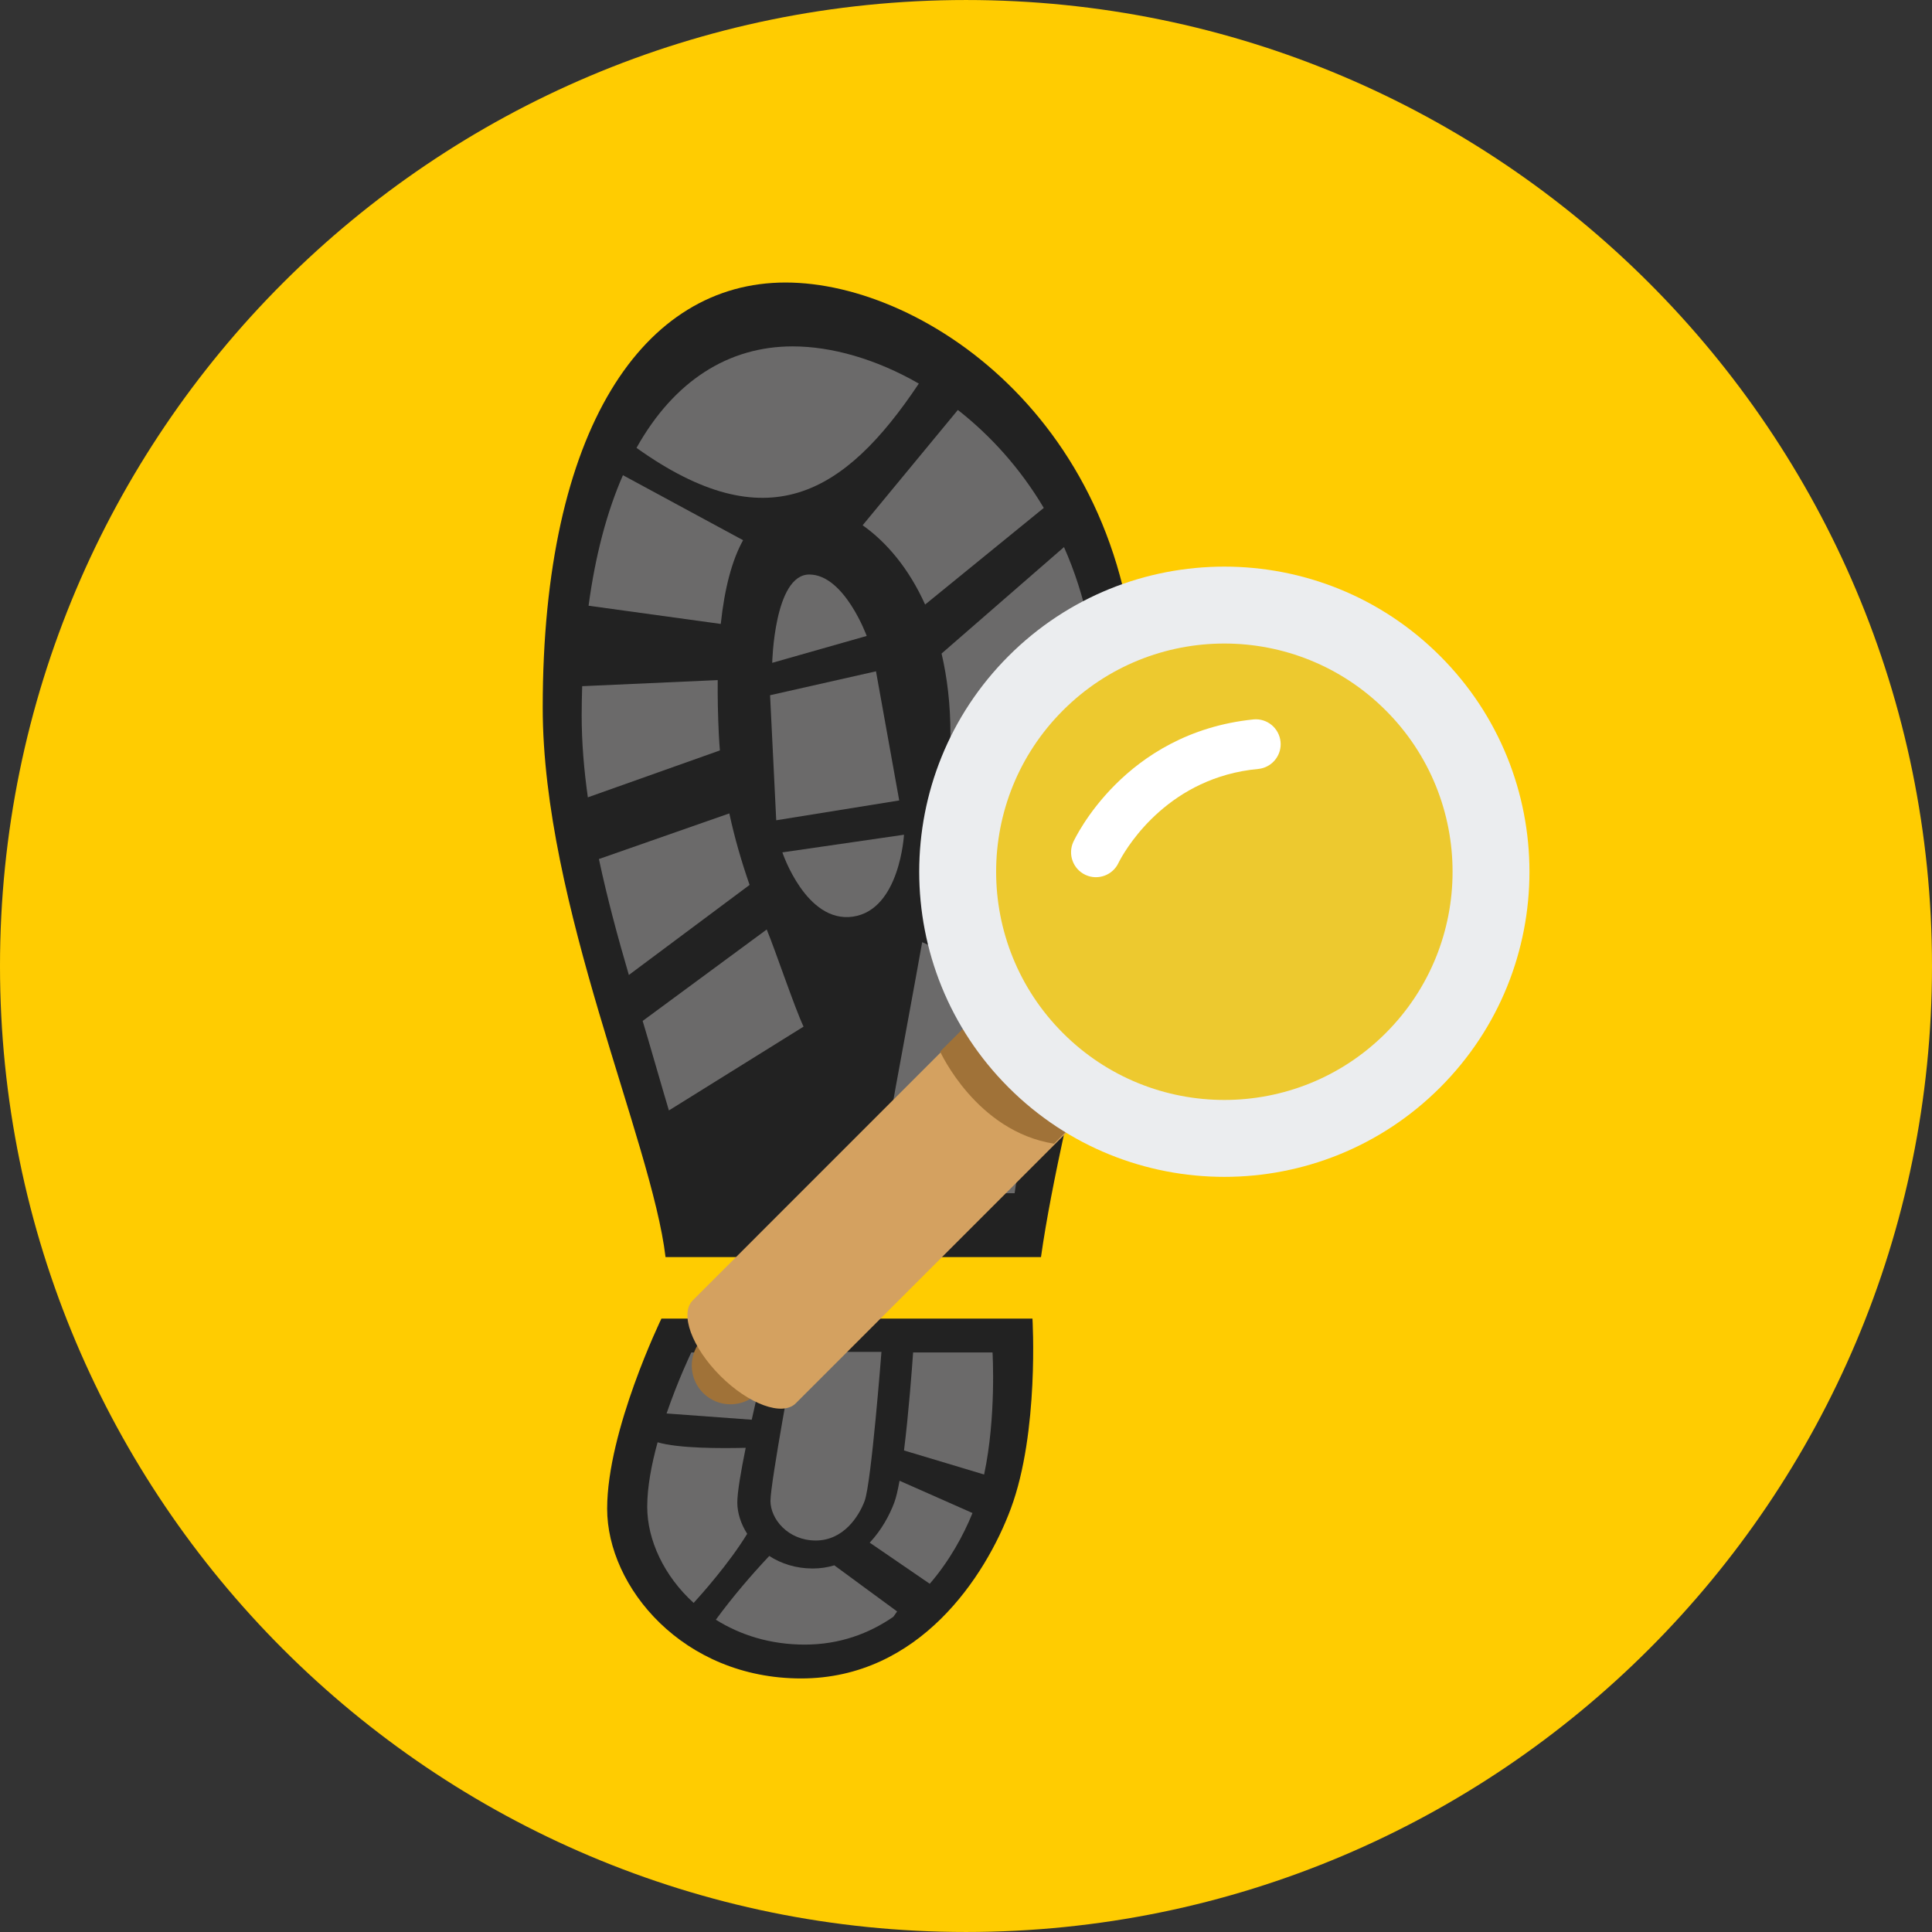
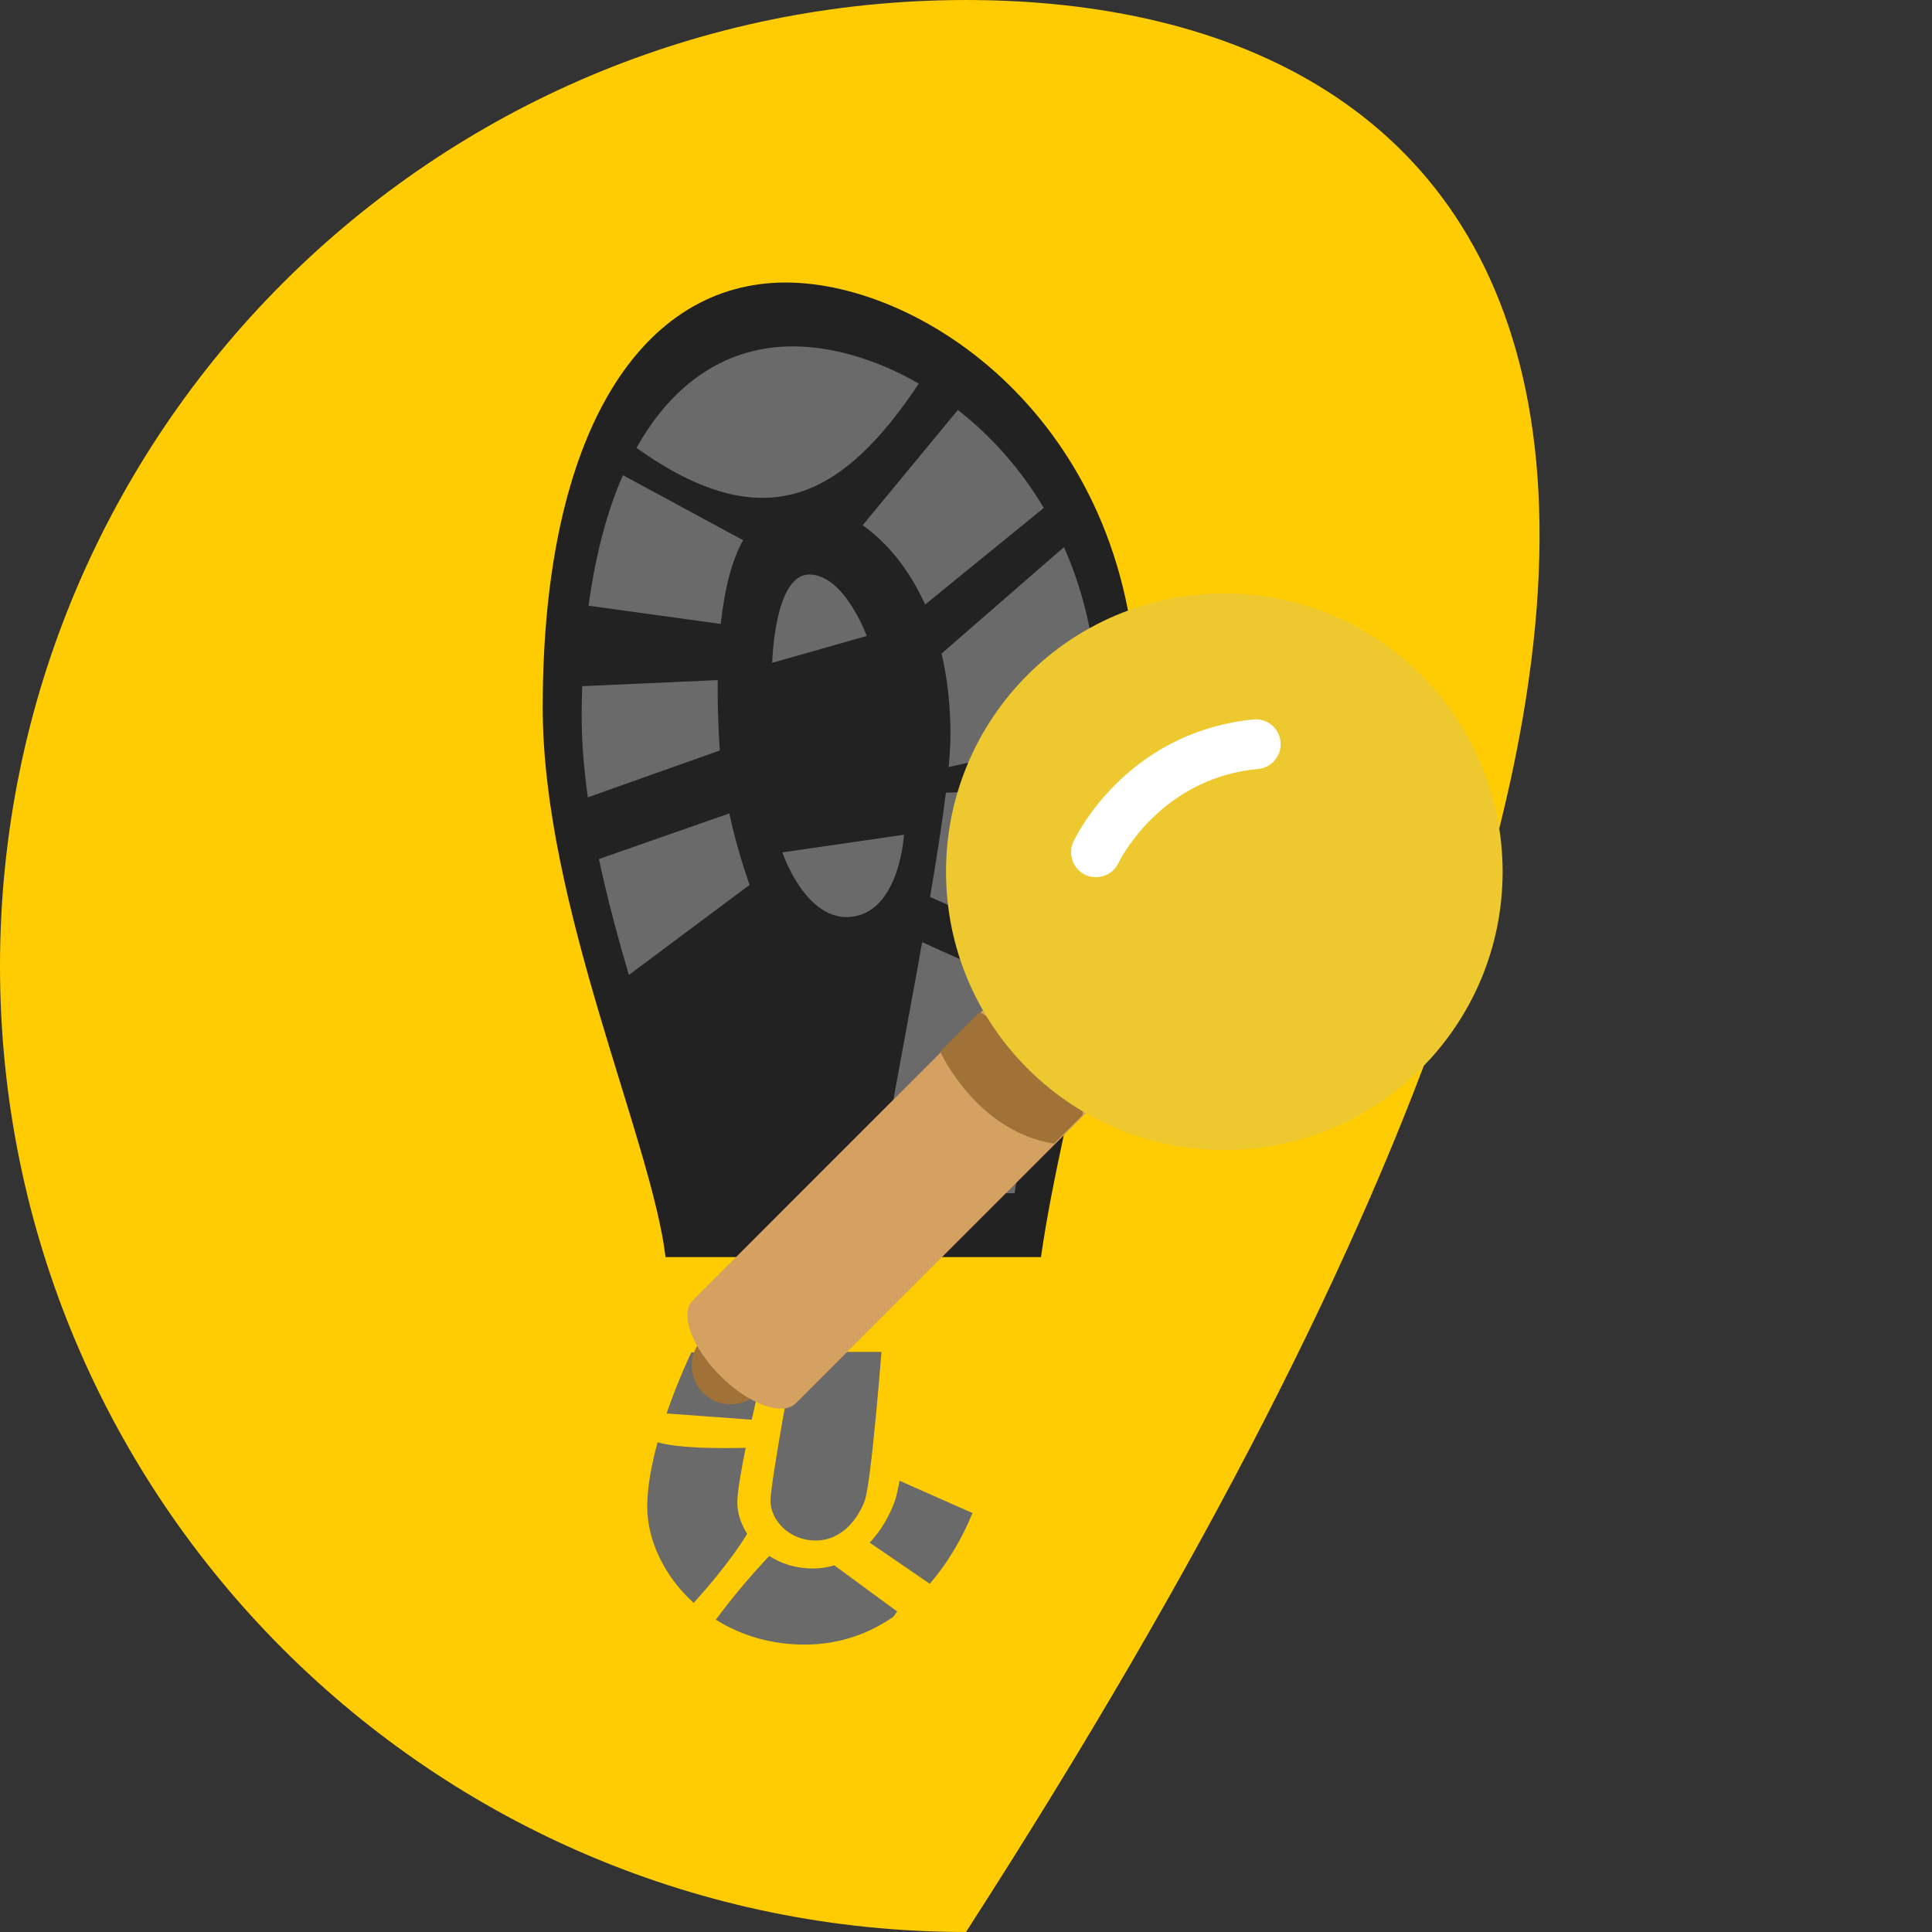
<svg xmlns="http://www.w3.org/2000/svg" version="1.1" id="Layer_1" x="0px" y="0px" viewBox="0 0 496.158 496.158" style="enable-background:new 0 0 496.158 496.158;" xml:space="preserve" width="512px" height="512px" class="">
  <rect x="0" y="0" width="496.158" height="496.158" fill="#333333" stroke="none" />
  <g>
-     <path style="fill:#FFCC01" d="M248.082,0.003C111.071,0.003,0,111.062,0,248.085c0,137.001,111.07,248.07,248.082,248.07  c137.006,0,248.076-111.069,248.076-248.07C496.159,111.062,385.088,0.003,248.082,0.003z" data-original="#EDC92F" class="" data-old_color="#ffcc01" />
+     <path style="fill:#FFCC01" d="M248.082,0.003C111.071,0.003,0,111.062,0,248.085c0,137.001,111.07,248.07,248.082,248.07  C496.159,111.062,385.088,0.003,248.082,0.003z" data-original="#EDC92F" class="" data-old_color="#ffcc01" />
    <g>
      <path style="fill:#222222" d="M201.736,72.553c-36.438,0-62.36,37.459-62.36,109.166c0,50.616,28.009,111.205,31.54,141.111h96.42   c5.519-39.174,24.659-100.186,24.659-141.111C291.995,110.012,238.174,72.553,201.736,72.553z" data-original="#7A7774" class="" data-old_color="#7A7774" />
-       <path style="fill:#222222" d="M265.147,338.627h-95.284c0,0-13.94,28.738-13.94,48.83c0,20.094,19.461,43.586,49.815,43.586   s47.393-26.275,53.839-43.586C266.915,367.754,265.147,338.627,265.147,338.627z" data-original="#7A7774" class="" data-old_color="#7A7774" />
    </g>
    <g>
      <path style="fill:#6B6A6A" d="M204.131,347.175c0,0-6.268,33.583-6.268,38.272s4.542,10.172,11.625,10.172   s11.06-6.133,12.564-10.172c1.712-4.598,4.314-38.272,4.314-38.272H204.131z" data-original="#60605F" class="" data-old_color="#6D6C6C" />
      <path style="fill:#6B6A6A" d="M214.26,401.995c-1.702,0.516-3.542,0.812-5.533,0.812c-4.36,0-8.137-1.251-11.173-3.217   c-4.729,5.029-9.332,10.406-13.717,16.369c6.251,3.917,13.96,6.391,22.821,6.391c8.989,0,16.534-2.846,22.754-7.133   c0.332-0.445,0.658-0.902,0.979-1.375L214.26,401.995z" data-original="#60605F" class="" data-old_color="#6D6C6C" />
      <path style="fill:#6B6A6A" d="M189.351,385.855c0-2.623,0.926-8.026,2.154-14.041c-6.271,0.161-17.236,0.176-22.625-1.42   c-1.541,5.586-2.667,11.426-2.667,16.568c0,8.514,4.309,17.771,11.923,24.684c1.962-2.144,9.103-10.137,13.75-17.744   C190.253,391.342,189.351,388.525,189.351,385.855z" data-original="#60605F" class="" data-old_color="#6D6C6C" />
      <path style="fill:#6B6A6A" d="M231.011,380.274c-0.424,2.364-0.874,4.315-1.344,5.581c-1.171,3.144-3.24,7.047-6.315,10.315   l15.419,10.561c5.067-5.872,8.683-12.49,10.975-18.169C244.098,386.026,236.819,382.871,231.011,380.274z" data-original="#60605F" class="" data-old_color="#6D6C6C" />
      <path style="fill:#6B6A6A" d="M177.532,347.32c0,0-3.31,6.828-6.35,15.676l21.867,1.604c1.611-7.252,3.303-14.171,4.075-17.28   H177.532z" data-original="#60605F" class="" data-old_color="#6D6C6C" />
-       <path style="fill:#6B6A6A" d="M254.891,347.32h-20.394c-0.297,4.247-1.146,15.607-2.34,25.174l20.571,6.174   C255.893,363.887,254.891,347.32,254.891,347.32z" data-original="#60605F" class="" data-old_color="#6D6C6C" />
      <g>
        <path style="fill:#6B6A6A" d="M200.922,218.9c0,0,6.077,18.266,18.129,16.503c12.053-1.763,13.103-21.034,13.103-21.034    L200.922,218.9z" data-original="#60605F" class="" data-old_color="#6D6C6C" />
-         <polygon style="fill:#6B6A6A" points="224.963,172.4 197.764,178.541 199.343,210.654 230.929,205.564   " data-original="#60605F" class="" data-old_color="#6D6C6C" />
        <path style="fill:#6B6A6A" d="M207.83,147.543c-9.014,0-9.517,22.68-9.517,22.68l24.267-6.904    C222.58,163.318,216.844,147.543,207.83,147.543z" data-original="#60605F" class="" data-old_color="#6D6C6C" />
      </g>
      <path style="fill:#6B6A6A" d="M236.826,241.957c-4.442,24.93-9.595,51.105-11.345,64.471h35.085   c1.985-14.094,6-31.443,10.023-49.459C258.768,251.605,248.953,247.513,236.826,241.957z" data-original="#60605F" class="" data-old_color="#6D6C6C" />
-       <path style="fill:#6B6A6A" d="M196.9,238.703l-31.859,23.484c1.322,4.322,5.511,18.953,6.74,22.988l34.582-21.527   C204.184,259.122,199.05,243.844,196.9,238.703z" data-original="#60605F" class="" data-old_color="#6D6C6C" />
      <path style="fill:#6B6A6A" d="M187.298,208.891l-33.492,11.719c2.149,10.092,4.868,20.137,7.692,29.773l31.006-23.129   C190.472,221.42,188.675,215.289,187.298,208.891z" data-original="#60605F" class="" data-old_color="#6D6C6C" />
      <path style="fill:#6B6A6A" d="M184.603,188.661c-0.237-4.995-0.332-9.659-0.287-14.003l-34.807,1.561   c-0.077,2.486-0.13,5.004-0.13,7.594c0,6.818,0.587,13.847,1.587,20.951l33.91-12.048   C184.765,191.373,184.668,190.023,184.603,188.661z" data-original="#60605F" class="" data-old_color="#6D6C6C" />
      <path style="fill:#6B6A6A" d="M242.91,203.594c-0.948,7.728-2.391,16.957-4.06,26.76c11.647,5.201,23.099,9.877,34.291,15.041   c3.229-14.916,6.171-29.908,7.715-43.553L242.91,203.594z" data-original="#60605F" class="" data-old_color="#6D6C6C" />
      <path style="fill:#6B6A6A" d="M159.976,122.038c-4.064,9.271-7.072,20.458-8.823,33.517l33.946,4.679   c0.994-9.29,2.916-16.435,5.733-21.503L159.976,122.038z" data-original="#60605F" class="" data-old_color="#6D6C6C" />
      <path style="fill:#6B6A6A" d="M273.245,140.494l-31.439,27.345c1.45,6.169,2.284,13.101,2.284,20.822   c0,2.288-0.165,5.093-0.459,8.3l38.256-8.332c0.063-1.635,0.105-3.248,0.105-4.816   C281.993,167.254,278.689,152.797,273.245,140.494z" data-original="#60605F" class="" data-old_color="#6D6C6C" />
      <path style="fill:#6B6A6A" d="M245.988,105.283l-24.453,29.611c6.064,4.279,11.849,11.033,16.046,20.358l30.473-24.815   C261.947,120.168,254.283,111.771,245.988,105.283z" data-original="#60605F" class="" data-old_color="#6D6C6C" />
      <path style="fill:#6B6A6A" d="M203.565,88.955c-16.474,0-30.464,8.833-40.105,26.064c33.365,23.822,53.301,12.26,72.501-16.51   C224.95,92.17,213.512,88.955,203.565,88.955z" data-original="#60605F" class="" data-old_color="#6D6C6C" />
    </g>
    <path style="fill:#A07238;" d="M267.392,270.907c-3.885-3.88-10.179-3.88-14.059-0.011l-72.767,72.776  c-3.885,3.88-3.885,10.171,0,14.061c3.88,3.878,10.176,3.878,14.059,0l72.762-72.772  C271.272,281.074,271.272,274.779,267.392,270.907z" data-original="#A07238" />
    <path style="fill:#D4A160;" d="M274.557,263.738c-7.3-7.301-15.977-10.471-19.379-7.076L177.9,333.953  c-3.397,3.393-0.232,12.069,7.073,19.375c7.3,7.302,15.971,10.465,19.374,7.072l77.283-77.281  C285.029,279.707,281.862,271.031,274.557,263.738z" data-original="#D4A160" class="" />
    <path style="fill:#A07238;" d="M251.602,259.894l-10.164,10.16c0,0,9.282,20.506,29.247,23.654l7.376-7.371v-9.535L251.602,259.894z  " data-original="#A07238" />
    <circle style="fill:#EDC92F" cx="314.42" cy="223.869" r="71.47" data-original="#60C3B6" class="active-path" data-old_color="#327057" />
    <circle style="fill:#EDC92F" cx="318.64" cy="230.759" r="56.15" data-original="#83CECA" class="" data-old_color="#7A7774" />
-     <path style="fill:#EBEDEF;" d="M369.834,168.465c-30.604-30.602-80.21-30.602-110.817,0c-30.605,30.6-30.605,80.217,0,110.811  c30.607,30.607,80.213,30.607,110.817,0.008C400.432,248.682,400.432,199.064,369.834,168.465z M355.865,265.314  c-22.88,22.886-59.991,22.888-82.879,0c-22.891-22.884-22.891-60,0-82.881c22.889-22.889,59.999-22.889,82.879-0.004  C378.764,205.32,378.754,242.431,355.865,265.314z" data-original="#EBEDEF" class="" />
    <path style="fill:#FFFFFF" d="M328.859,190.498c-0.35-3.51-3.46-6.094-6.976-5.742c-33.302,3.426-45.915,30.805-46.244,31.451  c-1.463,3.194-0.069,7.006,3.127,8.475c3.208,1.491,7.014,0.071,8.487-3.111c0,0,0.062-0.15,0.37-0.708  c2.215-4.058,12.899-21.284,35.488-23.386c2.741-0.269,4.899-2.215,5.566-4.73C328.865,192.038,328.936,191.283,328.859,190.498z" data-original="#FFFFFF" class="" />
  </g>
</svg>